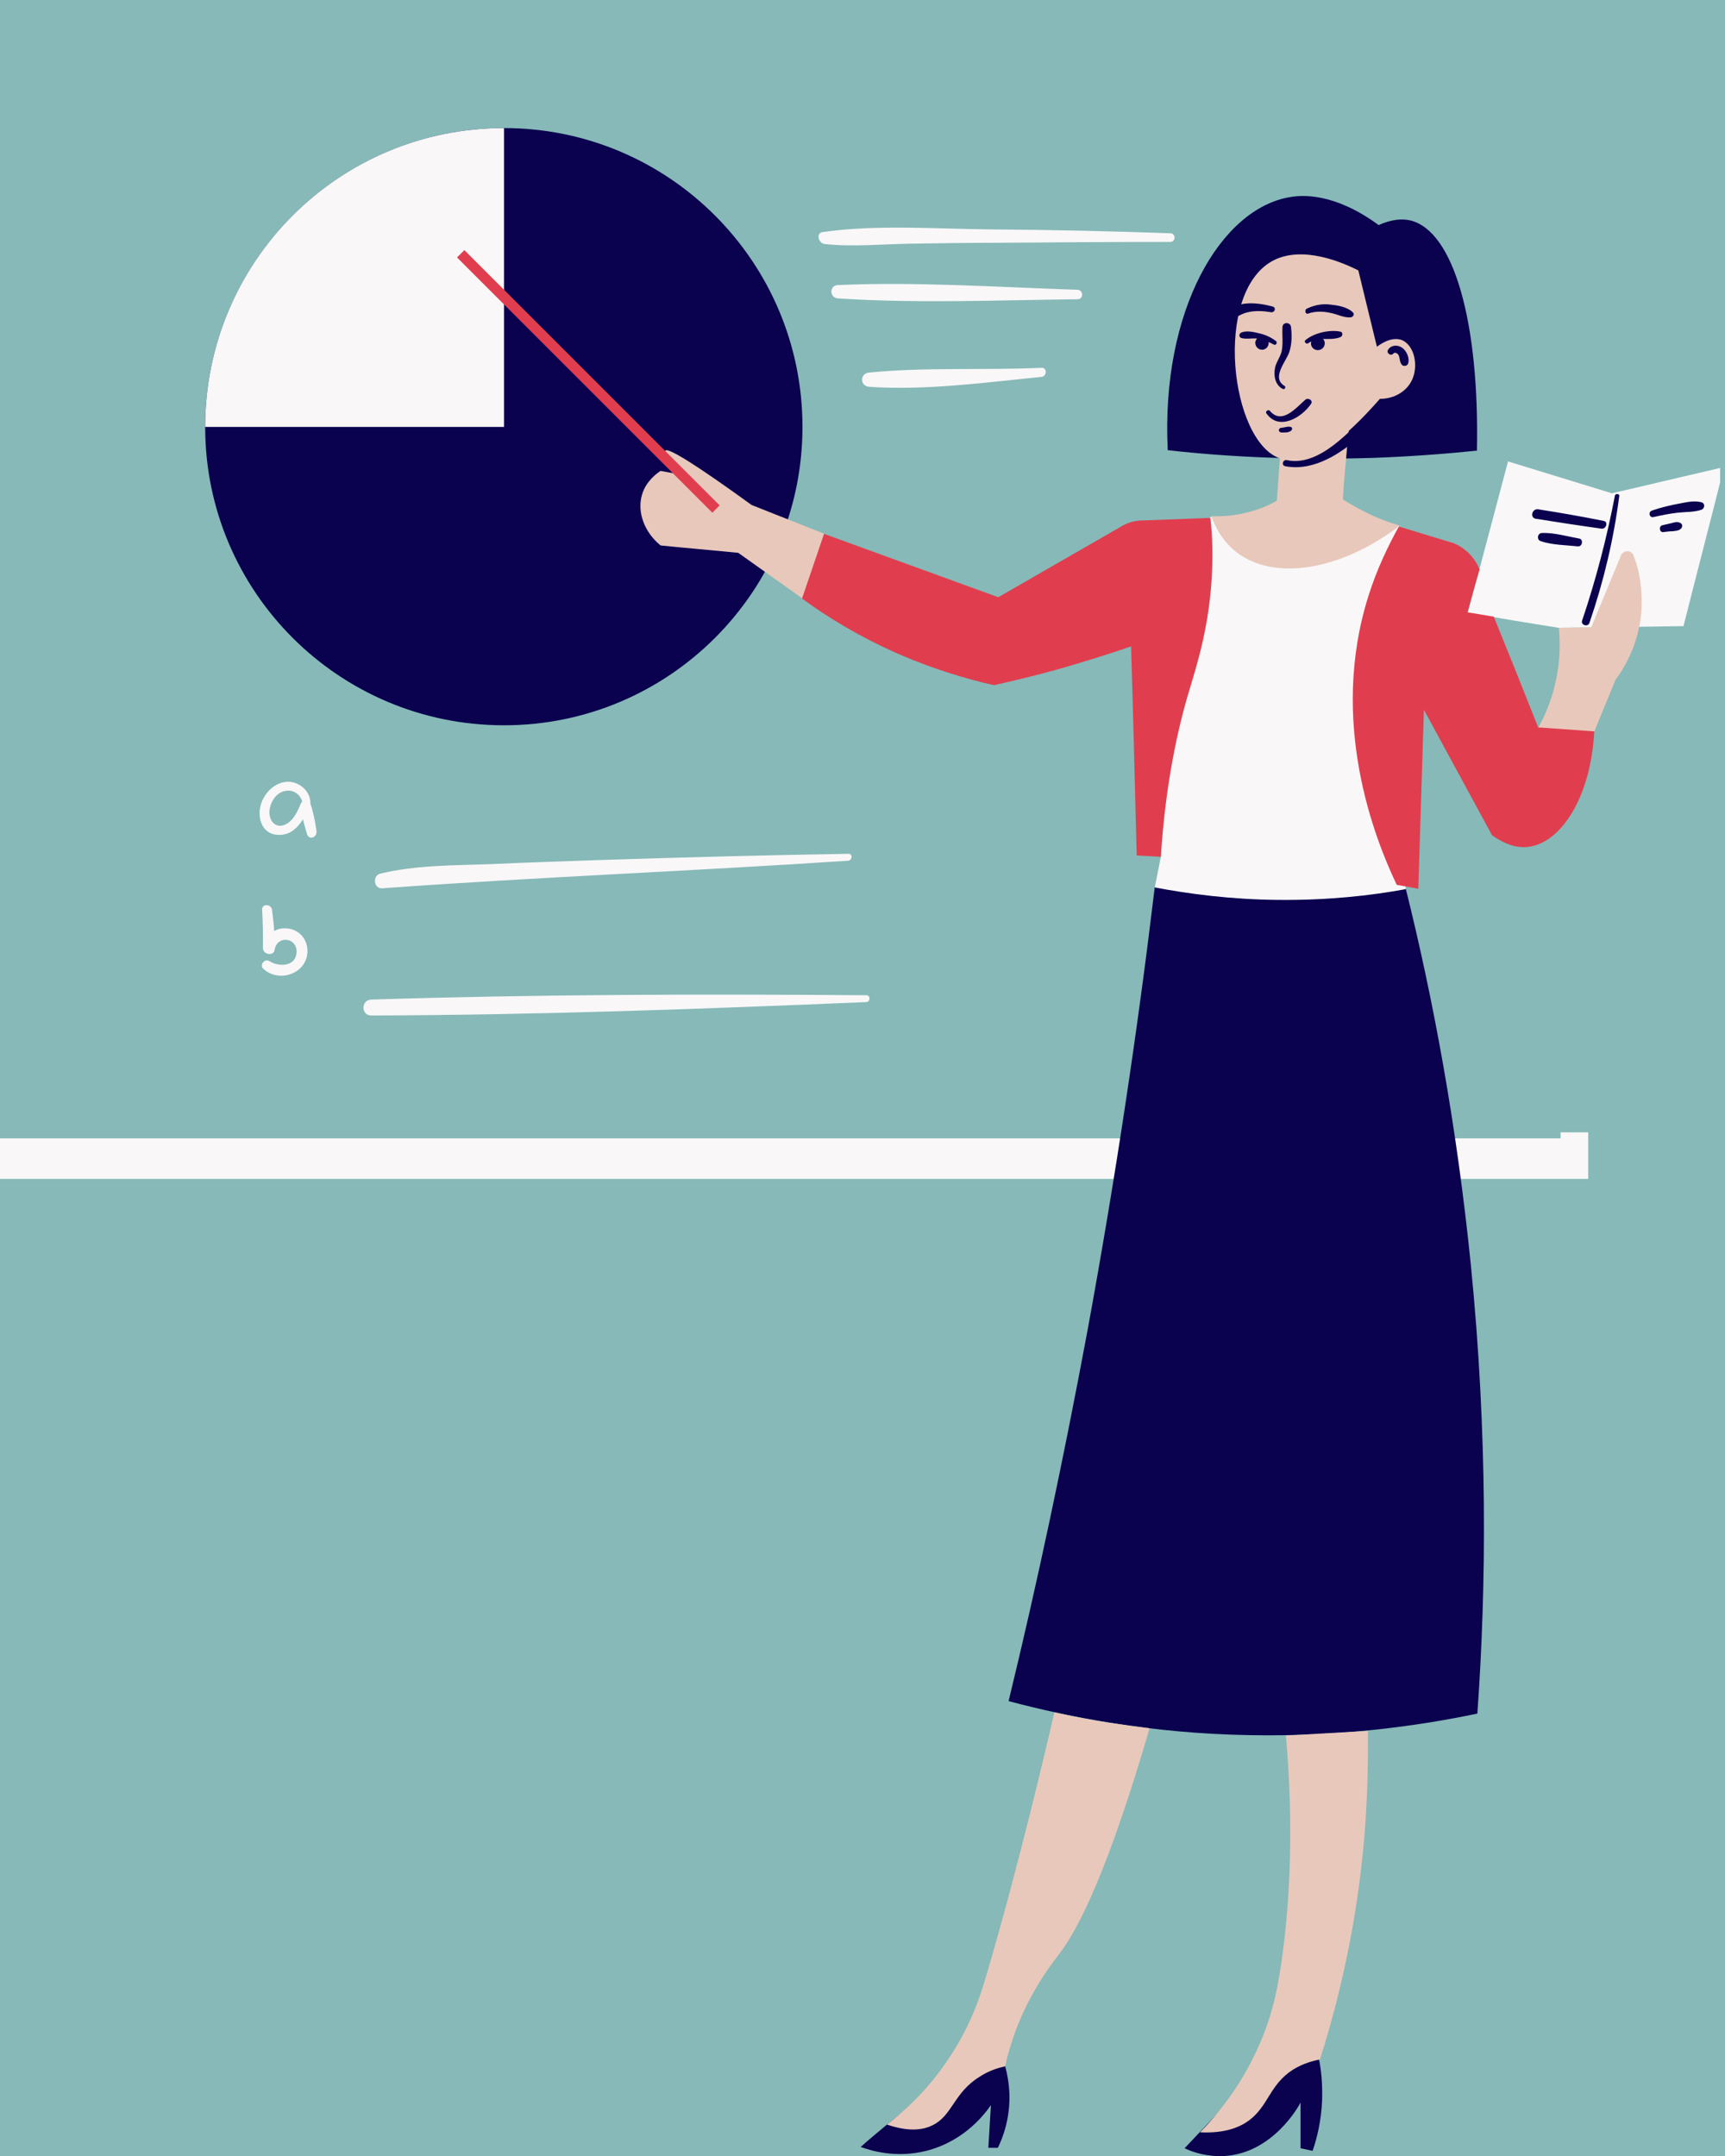
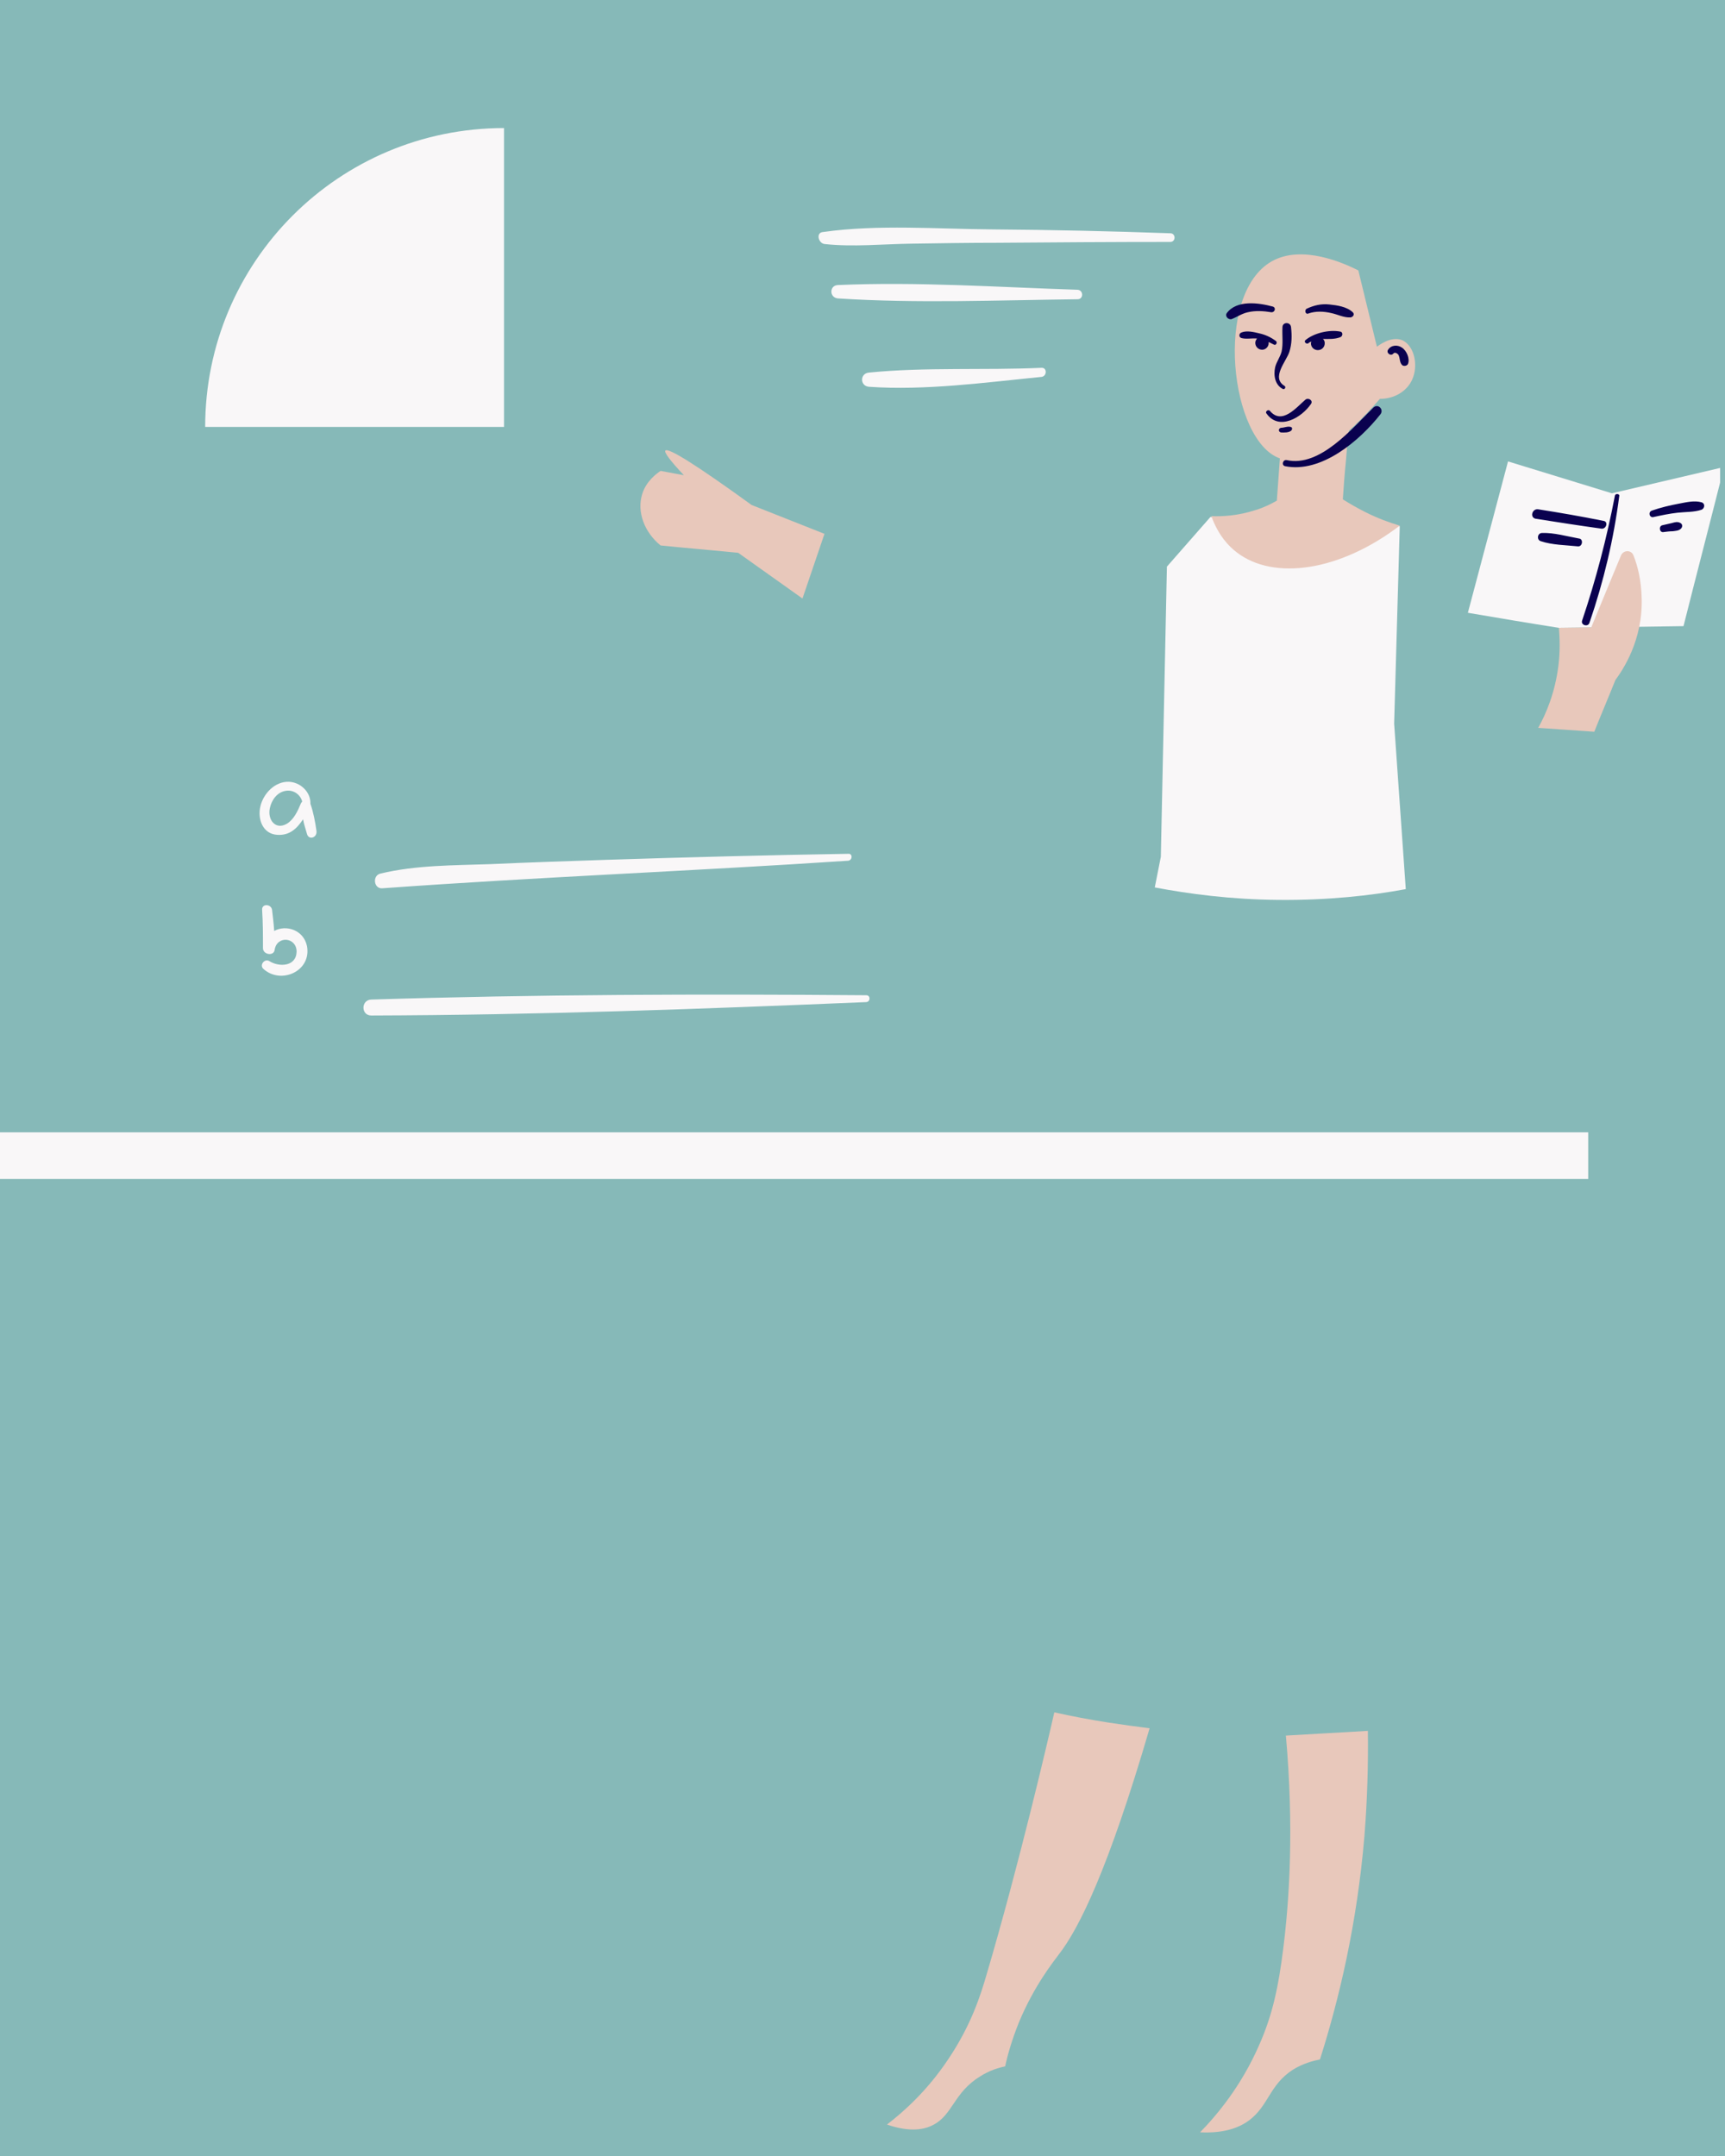
<svg xmlns="http://www.w3.org/2000/svg" width="160" zoomAndPan="magnify" viewBox="0 0 120 150" height="200" preserveAspectRatio="xMidYMid meet" version="1.0">
  <defs>
    <clipPath id="d43083a4dd">
      <path d="M 14.273 8.699 L 103.375 8.699 L 103.375 150 L 14.273 150 Z M 14.273 8.699 " clip-rule="nonzero" />
    </clipPath>
    <clipPath id="8b1639cfe5">
      <path d="M 80.273 32.102 L 119.66 32.102 L 119.66 62.699 L 80.273 62.699 Z M 80.273 32.102 " clip-rule="nonzero" />
    </clipPath>
  </defs>
  <rect x="-12" width="144" fill="#ffffff" y="-15" height="180" fill-opacity="1" />
  <rect x="-12" width="144" fill="#86b9b8" y="-15" height="180" fill-opacity="1" />
  <path fill="#f9f7f8" d="M 110.484 78.781 L 110.484 82.02 M 110.484 82.02 L -4.027 82.02 L -4.027 78.781 L 110.484 78.781 " fill-opacity="1" fill-rule="nonzero" />
-   <path fill="#86b9b8" d="M 108.562 47.82 L 108.562 79.199 L -1.957 79.199 L -1.957 0 L 108.562 0 L 108.562 34.891 M 108.562 34.891 L 108.562 47.82 " fill-opacity="1" fill-rule="nonzero" />
+   <path fill="#86b9b8" d="M 108.562 47.82 L -1.957 79.199 L -1.957 0 L 108.562 0 L 108.562 34.891 M 108.562 34.891 L 108.562 47.82 " fill-opacity="1" fill-rule="nonzero" />
  <g clip-path="url(#d43083a4dd)">
-     <path fill="#0a014f" d="M 83.453 148.352 L 82.406 149.461 C 83.035 149.762 83.992 150.062 85.195 150 C 88.523 149.793 90.324 146.582 90.473 146.281 C 90.473 147.332 90.473 148.41 90.473 149.461 L 91.312 149.641 C 91.613 148.77 91.914 147.57 91.973 146.102 C 92.004 144.992 91.914 144.062 91.766 143.312 C 91.074 142.77 90.383 142.23 89.695 141.719 Z M 61.703 147.812 C 61.105 148.32 60.473 148.832 59.875 149.371 C 60.535 149.609 62.305 150.18 64.434 149.641 C 67.164 148.949 68.574 146.969 68.934 146.461 C 68.875 147.449 68.812 148.441 68.754 149.43 C 68.965 149.43 69.203 149.43 69.414 149.43 C 69.773 148.711 70.254 147.422 70.223 145.742 C 70.195 144.961 70.074 144.301 69.926 143.762 C 69.203 143.52 68.453 143.281 67.734 143.043 Z M 102.324 88.051 C 101.332 78.211 99.684 69.422 97.793 61.832 C 95.363 62.281 92.363 62.609 88.945 62.582 C 85.613 62.551 82.703 62.16 80.332 61.711 C 79.164 71.492 77.633 81.781 75.656 92.551 C 73.973 101.582 72.145 110.191 70.164 118.352 C 74.453 119.492 80.156 120.602 86.906 120.719 C 93.203 120.84 98.633 120.09 102.773 119.219 C 103.406 110.34 103.492 99.812 102.324 88.051 Z M 95.426 31.859 C 97.973 31.77 100.434 31.59 102.742 31.352 C 102.926 22.5 101.156 16.051 98.094 15.332 C 97.555 15.211 96.832 15.242 95.906 15.66 C 92.844 13.41 90.594 13.562 89.754 13.711 C 84.953 14.492 80.754 21.543 81.234 31.32 C 85.465 31.801 90.234 32.012 95.426 31.859 Z M 55.824 29.703 C 55.824 41.16 46.523 50.461 35.062 50.461 C 23.574 50.461 14.273 41.16 14.273 29.703 C 14.273 18.242 23.574 8.91 35.062 8.91 C 46.523 8.91 55.824 18.211 55.824 29.703 " fill-opacity="1" fill-rule="nonzero" />
-   </g>
+     </g>
  <g clip-path="url(#8b1639cfe5)">
    <path fill="#f9f7f8" d="M 104.906 32.102 C 103.973 35.609 103.043 39.121 102.113 42.633 C 104.215 42.992 106.344 43.352 108.445 43.68 C 109.195 43.68 109.945 43.652 110.695 43.652 C 112.824 43.621 114.953 43.59 117.113 43.562 C 118.043 39.871 119.004 36.18 119.934 32.492 L 112.133 34.32 Z M 97.793 61.859 C 95.363 62.312 92.363 62.641 88.945 62.609 C 85.613 62.582 82.703 62.191 80.332 61.742 C 80.484 61.02 80.605 60.332 80.754 59.609 L 81.176 39.422 L 84.203 35.969 L 89.875 36.602 L 97.375 36.602 L 96.984 50.34 L 97.793 61.859 " fill-opacity="1" fill-rule="nonzero" />
  </g>
  <path fill="#f9f7f8" d="M 26.453 60.781 C 25.883 60.93 26.004 61.859 26.605 61.801 C 37.406 61.02 48.203 60.602 59.004 59.883 C 59.305 59.852 59.332 59.371 59.004 59.402 C 53.395 59.492 47.812 59.641 42.203 59.82 C 39.504 59.91 36.805 60 34.105 60.121 C 31.582 60.211 28.945 60.18 26.453 60.781 Z M 60.266 69.242 C 48.805 69.152 37.285 69.18 25.824 69.543 C 25.105 69.57 25.105 70.652 25.824 70.652 C 37.312 70.621 48.805 70.199 60.266 69.719 C 60.562 69.691 60.562 69.242 60.266 69.242 Z M 18.742 66.871 C 18.414 66.66 18.023 67.141 18.324 67.41 C 19.555 68.52 21.684 67.562 21.355 65.82 C 21.113 64.68 19.883 64.32 19.074 64.77 C 19.043 64.293 18.984 63.781 18.926 63.301 C 18.863 62.883 18.203 62.852 18.234 63.301 C 18.293 64.199 18.293 65.07 18.293 65.969 C 18.293 66.422 19.043 66.543 19.105 66.09 C 19.254 65.07 20.633 65.191 20.633 66.211 C 20.605 67.262 19.406 67.293 18.742 66.871 Z M 20.934 55.891 C 20.965 55.832 20.992 55.801 21.023 55.77 C 20.906 55.293 20.426 54.93 19.883 55.02 C 19.285 55.109 18.895 55.652 18.773 56.219 C 18.594 57.031 19.164 57.781 19.973 57.301 C 20.453 57 20.723 56.402 20.934 55.891 Z M 21.355 58.02 C 21.266 57.691 21.145 57.359 21.082 57 C 20.664 57.633 20.156 58.141 19.285 58.082 C 18.266 58.02 17.906 56.969 18.113 56.102 C 18.324 55.199 19.133 54.359 20.094 54.391 C 20.906 54.422 21.625 55.109 21.594 55.922 C 21.805 56.52 21.926 57.18 22.016 57.812 C 22.074 58.293 21.473 58.469 21.355 58.02 Z M 72.445 26.223 C 72.832 26.191 72.863 25.562 72.445 25.59 C 68.453 25.77 64.375 25.531 60.445 25.922 C 59.812 25.98 59.812 26.852 60.445 26.91 C 64.375 27.184 68.543 26.609 72.445 26.223 Z M 74.965 20.16 C 69.445 19.98 63.805 19.59 58.285 19.832 C 57.684 19.859 57.684 20.703 58.285 20.762 C 63.805 21.121 69.445 20.883 74.965 20.82 C 75.383 20.82 75.383 20.191 74.965 20.16 Z M 57.383 16.98 C 59.363 17.191 61.406 16.98 63.383 16.953 C 65.395 16.922 67.406 16.891 69.383 16.891 C 73.406 16.859 77.395 16.832 81.414 16.832 C 81.805 16.832 81.805 16.23 81.414 16.23 C 77.305 16.082 73.195 15.992 69.082 15.961 C 65.215 15.934 61.074 15.602 57.266 16.141 C 56.723 16.172 56.934 16.953 57.383 16.98 Z M 35.062 8.91 C 23.574 8.91 14.273 18.211 14.273 29.703 L 35.062 29.703 L 35.062 8.91 " fill-opacity="1" fill-rule="nonzero" />
  <path fill="#e8c8bb" d="M 113.633 38.641 C 113.484 38.25 112.945 38.25 112.766 38.641 C 112.074 40.32 111.383 41.969 110.695 43.652 C 109.945 43.652 109.195 43.68 108.445 43.68 C 108.504 44.402 108.535 45.301 108.414 46.293 C 108.176 48.211 107.543 49.68 107.004 50.641 L 110.906 50.91 C 111.383 49.711 111.895 48.512 112.375 47.312 C 112.883 46.621 114.293 44.551 114.203 41.609 C 114.176 40.41 113.934 39.391 113.633 38.641 Z M 89.453 120.75 C 90.023 127.172 89.695 132.18 89.273 135.543 C 88.945 138.152 88.555 140.133 87.562 142.352 C 86.332 145.141 84.684 147.121 83.484 148.352 C 85.285 148.441 86.305 147.961 86.906 147.512 C 88.254 146.492 88.312 145.051 89.934 144 C 90.656 143.551 91.375 143.371 91.824 143.281 C 93.176 139.02 94.406 133.801 94.914 127.77 C 95.125 125.16 95.184 122.699 95.156 120.422 C 93.234 120.543 91.344 120.633 89.453 120.75 Z M 73.344 119.133 C 72.895 121.109 70.883 129.75 68.633 137.371 C 68.242 138.719 67.582 140.883 65.934 143.312 C 64.492 145.469 62.875 146.91 61.703 147.812 C 63.355 148.383 64.344 148.141 64.914 147.84 C 66.266 147.152 66.355 145.59 68.156 144.48 C 68.844 144.031 69.504 143.852 69.926 143.762 C 70.074 143.043 70.375 141.961 70.883 140.699 C 71.965 138.09 73.344 136.41 73.645 135.992 C 75.055 134.191 77.094 130.082 79.973 120.242 C 79.043 120.121 78.113 120 77.156 119.852 C 75.805 119.641 74.543 119.402 73.344 119.133 Z M 46.285 31.352 C 46.195 31.473 46.613 32.043 47.574 33.062 L 45.953 32.762 C 45.684 32.941 44.934 33.48 44.664 34.41 C 44.305 35.609 44.812 37.02 45.953 37.949 C 47.754 38.133 49.555 38.281 51.355 38.461 L 55.824 41.641 L 57.355 37.141 L 52.285 35.133 C 48.473 32.371 46.465 31.109 46.285 31.352 Z M 98.242 26.402 C 97.883 27.211 97.016 27.75 95.992 27.75 C 95.516 28.293 94.734 29.16 93.832 29.973 C 93.742 30.66 93.684 31.383 93.625 32.102 C 93.535 33 93.473 33.871 93.414 34.742 C 93.895 35.043 94.406 35.34 95.004 35.641 C 95.844 36.062 96.656 36.359 97.375 36.57 C 93.203 39.75 88.613 40.41 86.035 38.43 C 85.492 38.012 84.773 37.293 84.266 35.91 C 85.043 35.941 86.125 35.883 87.324 35.492 C 87.926 35.312 88.406 35.07 88.824 34.832 L 89.035 31.891 C 85.582 30.691 84.414 20.492 88.465 18.184 C 90.594 16.98 93.535 18.332 94.492 18.812 C 94.914 20.582 95.363 22.352 95.785 24.121 C 95.844 24.09 96.742 23.34 97.555 23.672 C 98.426 24.09 98.664 25.473 98.242 26.402 " fill-opacity="1" fill-rule="nonzero" />
-   <path fill="#e03e4e" d="M 32.305 17.402 L 31.793 17.91 L 49.555 35.672 L 50.062 35.16 Z M 95.215 41.402 C 92.395 50.25 95.664 58.41 97.164 61.562 L 98.664 61.832 L 99.055 49.383 L 103.793 58.109 C 104.965 58.949 105.832 58.98 106.285 58.922 C 108.562 58.68 110.664 55.5 110.906 50.883 L 107.004 50.609 C 105.984 48.031 104.965 45.48 103.914 42.902 C 103.312 42.812 102.715 42.691 102.082 42.602 C 102.355 41.609 102.625 40.621 102.926 39.633 C 102.832 39.359 102.594 38.883 102.113 38.43 C 101.633 37.98 101.125 37.77 100.855 37.711 L 97.312 36.633 C 96.562 37.98 95.785 39.602 95.215 41.402 Z M 84.324 39.602 C 84.176 43.562 83.215 46.383 82.734 48.031 C 81.953 50.609 81.082 54.449 80.754 59.609 C 80.184 59.582 79.645 59.551 79.074 59.52 C 78.953 54.66 78.832 49.801 78.684 44.969 C 77.395 45.422 76.043 45.84 74.633 46.262 C 72.742 46.832 70.883 47.281 69.145 47.672 C 67.285 47.25 65.035 46.59 62.605 45.543 C 59.785 44.312 57.504 42.902 55.793 41.641 L 57.324 37.141 L 69.445 41.551 L 77.992 36.633 C 78.445 36.359 78.953 36.211 79.465 36.211 L 84.203 36.031 C 84.293 36.812 84.383 38.07 84.324 39.602 " fill-opacity="1" fill-rule="nonzero" />
  <path fill="#0a014f" d="M 112.344 34.473 C 111.773 37.441 111.023 40.32 110.062 43.172 C 109.945 43.5 110.484 43.652 110.574 43.32 C 111.562 40.441 112.254 37.531 112.645 34.5 C 112.676 34.352 112.375 34.32 112.344 34.473 Z M 116.906 36.391 C 116.695 36.27 116.516 36.332 116.305 36.391 C 116.094 36.449 115.883 36.48 115.645 36.543 C 115.375 36.602 115.434 37.051 115.703 37.02 C 115.914 36.992 116.156 36.961 116.363 36.961 C 116.574 36.93 116.785 36.93 116.934 36.781 C 117.055 36.66 117.055 36.48 116.906 36.391 Z M 118.375 34.949 C 117.863 34.801 117.293 34.949 116.785 35.043 C 116.156 35.16 115.523 35.312 114.926 35.52 C 114.625 35.609 114.742 36.062 115.043 35.969 C 115.582 35.852 116.156 35.73 116.695 35.672 C 117.234 35.609 117.863 35.641 118.375 35.461 C 118.582 35.371 118.645 35.043 118.375 34.949 Z M 109.855 37.469 C 109.016 37.32 108.113 37.051 107.273 37.082 C 106.945 37.082 106.883 37.562 107.184 37.652 C 107.992 37.922 108.926 37.922 109.766 38.012 C 110.094 38.043 110.156 37.5 109.855 37.469 Z M 111.562 36.242 C 110.062 35.941 108.535 35.672 107.004 35.434 C 106.582 35.371 106.406 36 106.824 36.09 C 108.355 36.332 109.883 36.57 111.414 36.781 C 111.742 36.812 111.895 36.301 111.562 36.242 Z M 91.016 23.883 C 91.074 23.82 91.133 23.793 91.223 23.762 C 91.223 23.793 91.195 23.852 91.195 23.883 C 91.195 24.152 91.406 24.359 91.676 24.359 C 91.945 24.359 92.156 24.152 92.156 23.883 C 92.156 23.762 92.125 23.672 92.035 23.582 C 92.453 23.582 92.844 23.609 93.234 23.461 C 93.414 23.402 93.445 23.102 93.234 23.07 C 92.484 22.922 91.406 23.16 90.805 23.672 C 90.684 23.793 90.895 23.973 91.016 23.883 Z M 91.016 21.812 C 91.523 21.633 92.094 21.66 92.605 21.781 C 93.055 21.871 93.473 22.109 93.953 22.082 C 94.133 22.051 94.254 21.871 94.105 21.723 C 93.684 21.332 93.023 21.242 92.484 21.184 C 91.914 21.121 91.406 21.242 90.895 21.48 C 90.715 21.602 90.832 21.902 91.016 21.812 Z M 88.434 21.723 C 88.676 21.75 88.793 21.422 88.555 21.332 C 87.562 21.062 86.035 20.852 85.344 21.781 C 85.195 21.992 85.434 22.262 85.676 22.203 C 86.062 22.051 86.395 21.812 86.812 21.723 C 87.324 21.602 87.895 21.633 88.434 21.723 Z M 88.254 23.883 C 88.254 23.852 88.254 23.82 88.254 23.793 C 88.375 23.852 88.492 23.91 88.613 23.973 C 88.766 24.062 88.883 23.82 88.766 23.73 C 88.406 23.461 88.016 23.281 87.594 23.191 C 87.234 23.102 86.723 22.98 86.363 23.133 C 86.184 23.191 86.156 23.461 86.363 23.52 C 86.695 23.609 87.082 23.52 87.445 23.551 C 87.383 23.641 87.324 23.73 87.324 23.852 C 87.324 24.121 87.535 24.332 87.805 24.332 C 88.043 24.332 88.254 24.121 88.254 23.883 Z M 89.844 29.941 C 89.906 29.852 89.906 29.73 89.785 29.703 C 89.574 29.641 89.332 29.762 89.125 29.762 C 88.914 29.793 88.914 30.062 89.125 30.09 C 89.332 30.09 89.664 30.121 89.844 29.941 Z M 91.195 28.109 C 91.375 27.871 91.016 27.633 90.805 27.812 C 90.176 28.352 89.184 29.582 88.344 28.59 C 88.223 28.441 87.984 28.652 88.105 28.77 C 88.973 30 90.562 29.043 91.195 28.109 Z M 88.703 25.562 C 88.582 26.133 88.703 26.793 89.242 27.062 C 89.363 27.121 89.484 26.941 89.363 26.852 C 88.406 26.281 89.484 25.141 89.695 24.48 C 89.875 23.91 89.875 23.34 89.812 22.77 C 89.785 22.383 89.215 22.383 89.215 22.77 C 89.184 23.34 89.273 23.91 89.156 24.453 C 89.062 24.84 88.793 25.172 88.703 25.562 Z M 97.523 24.184 C 97.223 23.973 96.773 24 96.562 24.332 C 96.414 24.543 96.742 24.812 96.926 24.602 C 97.016 24.48 97.195 24.57 97.285 24.691 C 97.406 24.934 97.344 25.172 97.523 25.383 C 97.613 25.5 97.883 25.473 97.945 25.32 C 98.094 24.961 97.855 24.391 97.523 24.184 Z M 96.023 28.832 C 94.582 30.66 91.914 32.941 89.395 32.434 C 89.125 32.371 89.242 31.953 89.516 32.012 C 91.824 32.52 94.074 29.793 95.543 28.352 C 95.875 28.051 96.293 28.5 96.023 28.832 " fill-opacity="1" fill-rule="nonzero" />
</svg>